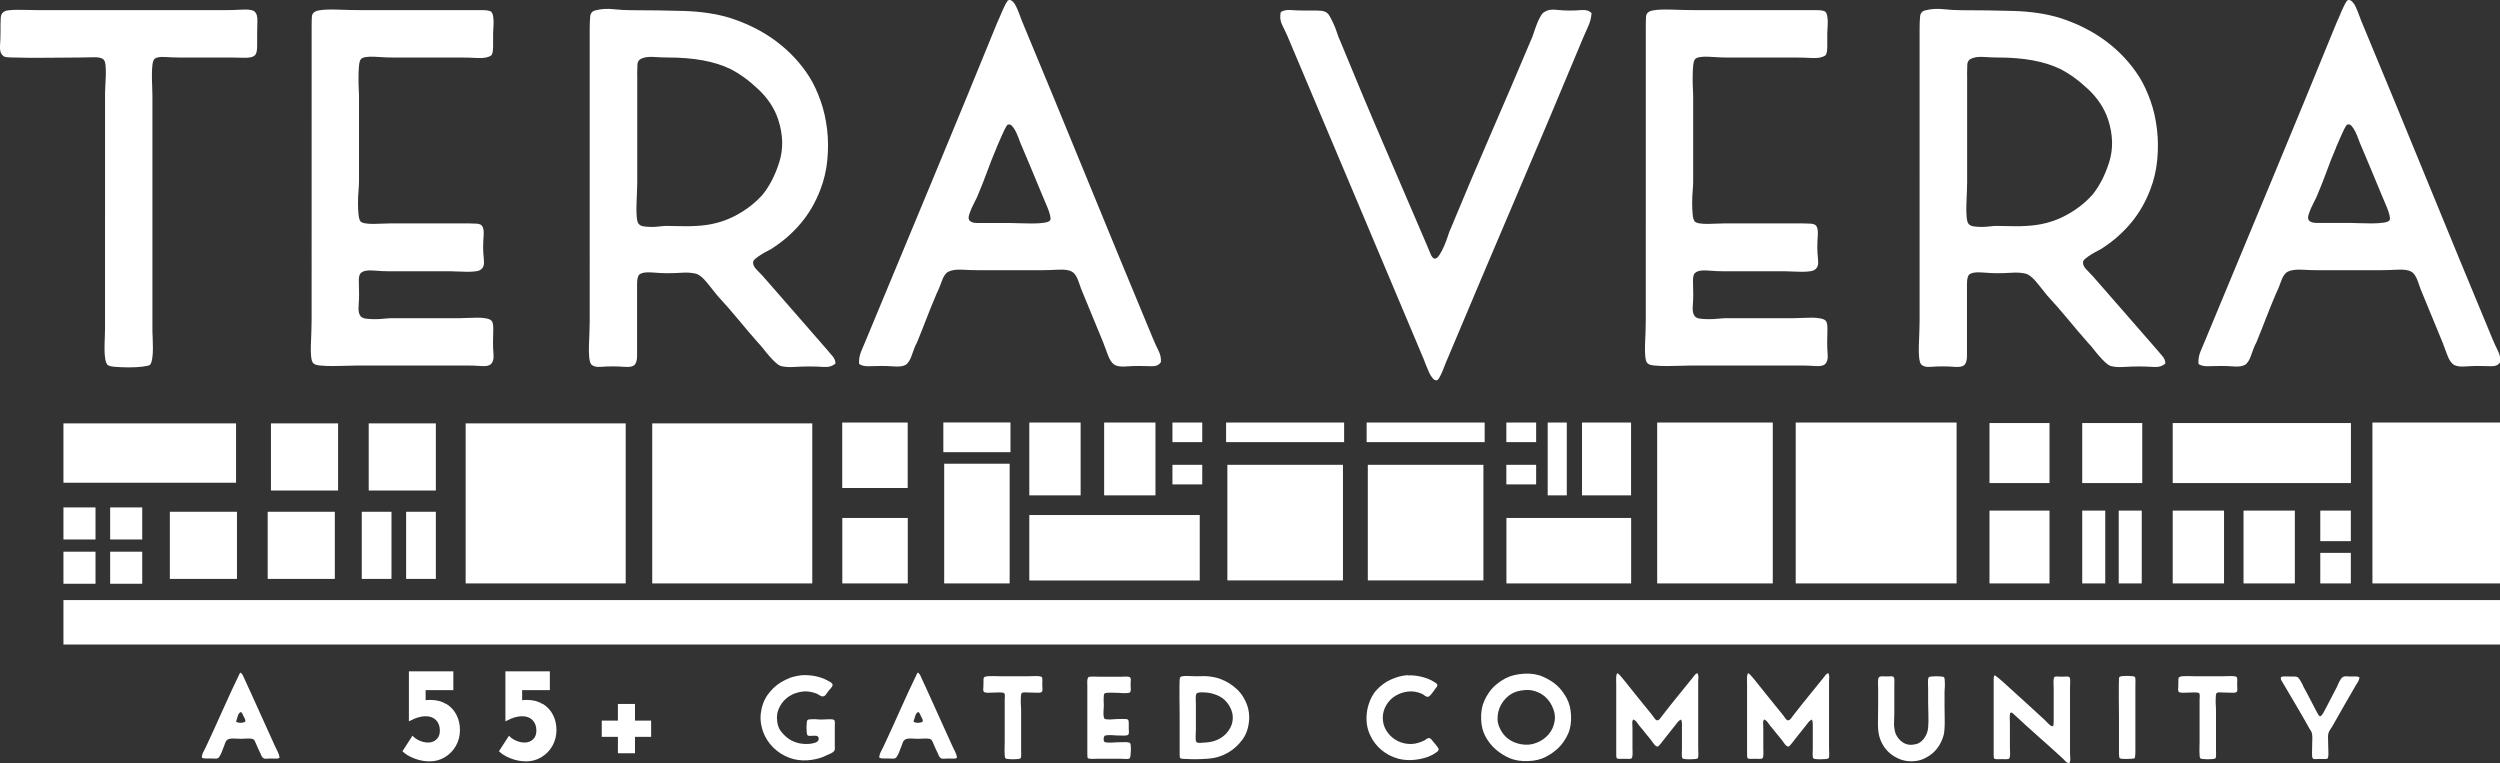
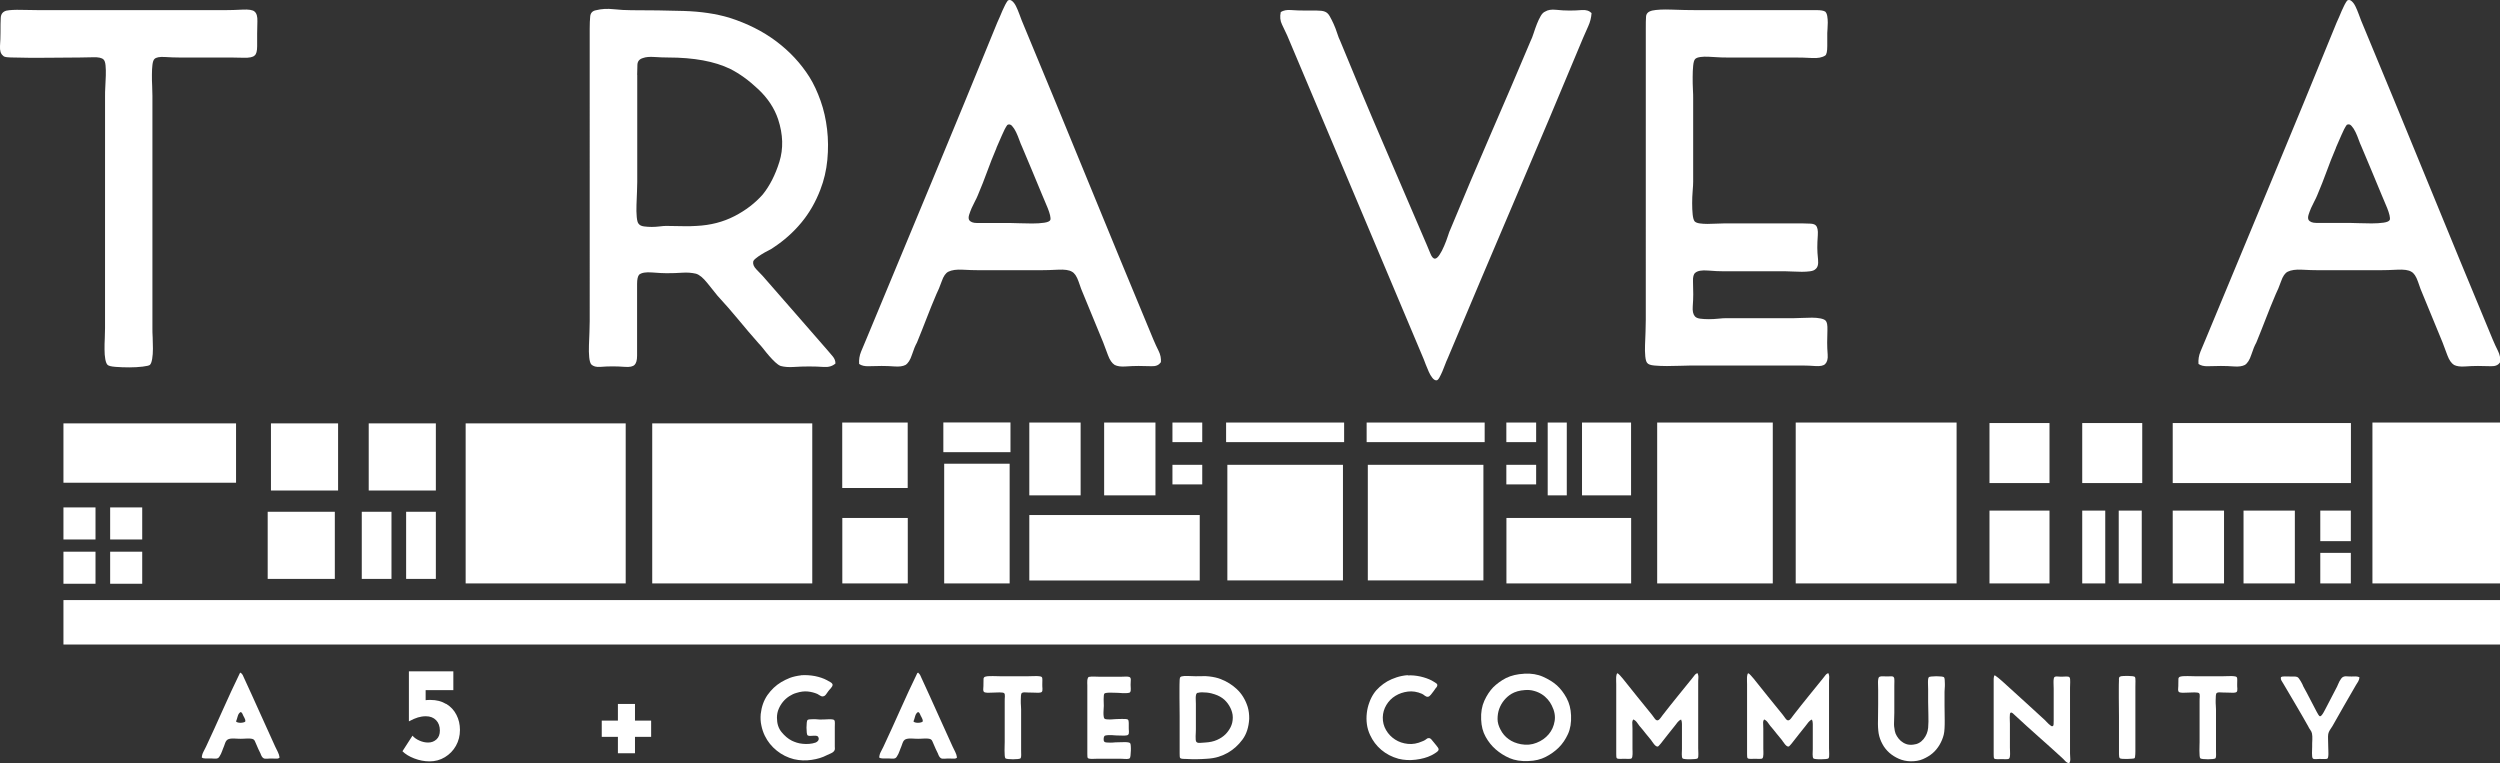
<svg xmlns="http://www.w3.org/2000/svg" id="logos" viewBox="0 0 298.67 91.17">
  <rect x="0" y="0" width="298.67" height="91.17" fill="#333333" stroke="none" />
  <defs>
    <style>
      .cls-1 {
        fill: #fff;
      }
    </style>
  </defs>
  <g>
    <path class="cls-1" d="M.78,1.27c.4-.08.99-.11,1.79-.09.79.02,1.47.03,2.02.03h22.38c.56,0,1.22-.02,1.99-.06.77-.04,1.26.04,1.46.24.24.2.35.59.33,1.16-.02.58-.03,1.06-.03,1.46v1.52c0,.58-.1.94-.3,1.1-.2.2-.63.29-1.31.27-.68-.02-1.21-.03-1.61-.03h-6.13c-.48,0-1.03-.02-1.67-.06-.64-.04-1.05.04-1.25.24-.12.12-.2.36-.24.71s-.06.75-.06,1.19,0,.88.03,1.34c.02.46.03.84.03,1.16v27.8c0,.28,0,.64.03,1.07.02.44.03.88.03,1.34s-.03.86-.09,1.22-.15.6-.27.71c-.08.08-.37.15-.86.21-.5.06-1.03.09-1.61.09s-1.12-.02-1.64-.06c-.52-.04-.83-.12-.95-.24s-.21-.35-.27-.68-.09-.72-.09-1.16,0-.88.03-1.34c.02-.46.03-.86.03-1.22V11.51c0-.32,0-.69.03-1.13.02-.44.04-.88.06-1.34.02-.46,0-.86-.03-1.22s-.12-.6-.24-.71c-.2-.2-.61-.29-1.22-.27-.62.02-1.16.03-1.64.03-1.39,0-2.7.01-3.93.03-1.23.02-2.54.01-3.93-.03-.2,0-.45,0-.74-.03-.3-.02-.49-.09-.57-.21C.09,6.43-.03,6.06,0,5.5c.04-.55.06-1.11.06-1.67,0-.67,0-1.24.03-1.7.02-.46.25-.74.68-.86Z" />
-     <path class="cls-1" d="M37.95,1.27c.56-.12,1.36-.16,2.41-.12,1.05.04,2.01.06,2.89.06h14.41c.48,0,.81.06,1.01.18.12.12.2.3.24.54.04.24.06.5.06.77s-.01.53-.03.74c-.02.22-.03.39-.03.51v1.55c0,.64-.08,1.01-.24,1.13-.36.24-.88.34-1.58.3-.69-.04-1.44-.06-2.23-.06h-7.98c-.32,0-.66,0-1.04-.03-.38-.02-.74-.04-1.1-.06s-.68-.01-.98.03-.51.12-.63.24-.2.39-.24.8c-.04.42-.06.87-.06,1.37s0,.98.03,1.46.03.83.03,1.07v9.94c0,.28-.02.66-.06,1.13-.04.48-.06.96-.06,1.46s.02.94.06,1.34c.04.4.12.68.24.83.12.12.32.2.6.24.28.04.59.06.92.06s.68-.01,1.04-.03.67-.03.95-.03h9.41c.36,0,.67.01.95.03.28.02.48.09.6.21.2.2.28.59.24,1.16-.04.58-.06,1.08-.06,1.52,0,.36.03.82.09,1.4s-.05.96-.33,1.16c-.12.12-.33.2-.63.24-.3.04-.62.06-.98.06s-.7-.01-1.04-.03c-.34-.02-.63-.03-.86-.03h-7.38c-.56,0-1.2-.03-1.93-.09-.74-.06-1.24.03-1.52.27-.2.16-.29.5-.27,1.01.02.52.03,1.03.03,1.55,0,.44-.02.92-.06,1.46-.04.53.04.92.24,1.16.12.16.34.26.65.3.32.04.66.06,1.04.06s.75-.02,1.13-.06c.38-.04.7-.06.98-.06h8.1c.28,0,.6-.01.98-.03.38-.02.75-.03,1.13-.03s.71.03,1.01.09c.3.06.51.15.62.27.16.16.23.53.21,1.13-.02.6-.03,1.09-.03,1.49,0,.44.02.91.06,1.43.04.52-.06.89-.3,1.13-.2.2-.59.28-1.16.24-.58-.04-1.04-.06-1.4-.06h-13.57c-.28,0-.68.01-1.19.03-.52.02-1.04.03-1.58.03s-1.03-.02-1.49-.06c-.46-.04-.74-.14-.86-.3-.12-.12-.2-.39-.24-.8-.04-.42-.05-.87-.03-1.37.02-.5.04-1.01.06-1.55.02-.54.03-1.02.03-1.46V3.36c0-.55,0-1.01.03-1.37.02-.36.25-.6.68-.71Z" />
    <path class="cls-1" d="M99.82,43.42c-.36.32-.82.46-1.4.42-.58-.04-1.16-.06-1.76-.06s-1.2.02-1.82.06c-.62.04-1.14,0-1.58-.12-.2-.08-.42-.23-.65-.45s-.48-.47-.71-.74c-.24-.28-.47-.55-.68-.83-.22-.28-.41-.5-.57-.66-.87-.99-1.69-1.94-2.44-2.86-.75-.91-1.59-1.87-2.5-2.86-.32-.4-.72-.9-1.22-1.52s-.94-.98-1.34-1.1c-.52-.12-1.06-.16-1.64-.12-.58.04-1.2.06-1.88.06-.4,0-.97-.03-1.73-.09-.75-.06-1.27.03-1.55.27-.16.2-.24.56-.24,1.1v8.57c0,.54-.1.9-.3,1.1-.2.2-.58.28-1.13.24-.56-.04-1.05-.06-1.49-.06-.48,0-.96.02-1.46.06-.5.04-.86-.06-1.1-.3-.12-.16-.2-.45-.24-.86-.04-.42-.05-.89-.03-1.43.02-.53.04-1.06.06-1.58.02-.51.03-.95.03-1.31V3.42c0-.56.02-1.04.06-1.46.04-.42.28-.67.71-.74.63-.16,1.33-.2,2.08-.12.75.08,1.47.12,2.14.12,2.14,0,4.23.03,6.25.09,2.02.06,3.83.33,5.42.8,2.14.68,4.02,1.62,5.63,2.83,1.61,1.21,2.93,2.63,3.96,4.26.52.83.96,1.79,1.34,2.86.38,1.07.63,2.2.77,3.39.14,1.19.15,2.41.03,3.66-.12,1.25-.4,2.43-.83,3.54-.56,1.47-1.31,2.78-2.26,3.93-.95,1.15-2.06,2.14-3.33,2.98-.16.12-.38.25-.66.39-.28.14-.55.29-.8.45-.26.16-.49.32-.68.48-.2.16-.3.3-.3.42-.04.28.09.58.39.89.3.32.55.58.74.77,1.31,1.51,2.6,2.99,3.87,4.43,1.27,1.45,2.56,2.93,3.87,4.44.2.24.41.49.63.74.22.26.33.54.33.86ZM76.13,8.95v12.8c0,.28-.01.66-.03,1.16s-.04,1.01-.06,1.55c-.02.54-.01,1.02.03,1.46.04.44.12.72.24.83.12.16.33.26.63.3.3.04.6.06.92.06s.63-.02.95-.06c.32-.04.58-.06.77-.06.75,0,1.41.01,1.96.03.55.02,1.11.01,1.67-.03,1.67-.08,3.18-.47,4.52-1.16,1.35-.69,2.48-1.56,3.39-2.59.83-1.03,1.5-2.33,1.99-3.9s.45-3.26-.15-5.09c-.44-1.31-1.22-2.5-2.35-3.57-1.13-1.07-2.25-1.88-3.36-2.44-1.87-.91-4.35-1.37-7.44-1.37-.48,0-1.01-.02-1.61-.06s-1.05,0-1.37.12c-.44.12-.66.39-.68.8s-.03.82-.03,1.22Z" />
    <path class="cls-1" d="M138.65,43.3c-.2.32-.56.47-1.07.45-.52-.02-1.03-.03-1.55-.03-.48,0-.99.02-1.55.06-.56.04-.99-.02-1.31-.18-.32-.2-.59-.59-.8-1.16-.22-.58-.41-1.08-.57-1.52-.44-1.07-.83-2.03-1.19-2.89s-.75-1.82-1.19-2.89c-.16-.36-.35-.85-.56-1.49-.22-.64-.49-1.03-.8-1.19-.32-.2-.87-.28-1.67-.24-.79.04-1.47.06-2.02.06h-7.44c-.56,0-1.2-.02-1.93-.06-.74-.04-1.3.04-1.7.24-.32.16-.59.54-.8,1.16-.22.62-.43,1.12-.63,1.52-.44,1.03-.82,1.98-1.16,2.86-.34.87-.72,1.85-1.16,2.92-.2.36-.4.84-.6,1.46s-.46,1.02-.77,1.22c-.32.16-.74.22-1.28.18-.54-.04-1.06-.06-1.58-.06s-1.02.01-1.52.03c-.5.02-.88-.07-1.16-.27-.04-.51.04-1.01.24-1.49.2-.48.4-.95.6-1.43,2.62-6.31,5.23-12.59,7.83-18.84,2.6-6.25,5.21-12.59,7.83-19.02.2-.44.41-.91.62-1.43.22-.51.43-.91.63-1.19.16-.12.33-.11.51.03s.34.35.48.63.27.59.39.92.22.61.3.8c2.66,6.39,5.28,12.74,7.86,19.05,2.58,6.31,5.2,12.66,7.86,19.05.2.48.41.93.63,1.37s.31.89.27,1.37ZM119.06,17.65c-.44,1.03-.81,1.98-1.13,2.86-.32.87-.69,1.83-1.13,2.86-.08.2-.19.43-.33.69s-.27.53-.39.8c-.12.28-.22.55-.3.8-.08.26-.08.47,0,.62.16.24.47.36.92.36h3.96c.24,0,.61.01,1.1.03.5.02,1.01.03,1.55.03s1.01-.03,1.43-.09c.42-.06.66-.17.74-.33.04-.12.03-.31-.03-.56s-.15-.53-.27-.83-.24-.59-.36-.86c-.12-.28-.22-.51-.3-.71-.44-1.07-.85-2.07-1.25-3.01-.4-.93-.79-1.88-1.19-2.83-.08-.16-.18-.41-.3-.74-.12-.34-.25-.66-.39-.95-.14-.3-.3-.54-.48-.74-.18-.2-.37-.24-.57-.12-.2.28-.42.7-.65,1.25-.24.56-.46,1.05-.65,1.49Z" />
  </g>
  <g>
    <path class="cls-1" d="M190.14,1.57c-.04.56-.17,1.07-.39,1.55-.22.48-.43.95-.63,1.43-2.66,6.39-5.35,12.77-8.07,19.14-2.72,6.37-5.43,12.77-8.13,19.2-.08.16-.17.38-.27.65-.1.28-.21.56-.33.83-.12.28-.24.52-.36.74s-.24.33-.36.33c-.16,0-.32-.1-.48-.3-.16-.2-.3-.44-.42-.71-.12-.28-.24-.56-.36-.86-.12-.3-.2-.51-.24-.63-2.7-6.43-5.41-12.86-8.13-19.29-2.72-6.43-5.45-12.9-8.19-19.41-.2-.44-.41-.87-.62-1.31-.22-.44-.27-.93-.15-1.49.32-.2.72-.28,1.22-.24.5.04,1.08.06,1.76.06h1.31c.44,0,.75.04.95.12.24.08.44.26.6.54.16.28.32.6.48.95.16.36.3.72.42,1.1s.24.68.36.92c1.71,4.17,3.41,8.24,5.12,12.2,1.71,3.97,3.45,8.04,5.24,12.2.12.28.26.62.42,1.01.16.4.34.6.54.6.16,0,.34-.15.54-.45.2-.3.39-.66.56-1.07.18-.42.33-.81.45-1.19s.22-.65.3-.8c1.59-3.85,3.19-7.62,4.79-11.31,1.61-3.69,3.2-7.42,4.79-11.19.12-.24.24-.54.36-.92s.25-.74.39-1.1c.14-.36.29-.67.45-.95.16-.28.34-.46.54-.54.32-.2.75-.27,1.31-.21.56.06,1.09.09,1.61.09.48,0,.96-.02,1.46-.06.5-.04.88.08,1.16.36Z" />
    <path class="cls-1" d="M197.34,1.27c.56-.12,1.36-.16,2.41-.12,1.05.04,2.01.06,2.89.06h14.41c.48,0,.81.06,1.01.18.12.12.2.3.24.54.04.24.06.5.06.77s-.01.53-.03.74c-.02.22-.03.39-.03.51v1.55c0,.64-.08,1.01-.24,1.13-.36.24-.88.34-1.58.3-.69-.04-1.44-.06-2.23-.06h-7.98c-.32,0-.66,0-1.04-.03-.38-.02-.74-.04-1.1-.06s-.68-.01-.98.03-.51.12-.63.24-.2.39-.24.8c-.04.42-.06.87-.06,1.37s0,.98.03,1.46.03.83.03,1.07v9.94c0,.28-.02.66-.06,1.13-.04.48-.06.96-.06,1.46s.02.94.06,1.34c.04.4.12.68.24.83.12.12.32.2.6.24.28.04.59.06.92.06s.68-.01,1.04-.03.67-.03.95-.03h9.41c.36,0,.67.01.95.03.28.02.48.09.6.21.2.2.28.59.24,1.16-.04.58-.06,1.08-.06,1.52,0,.36.03.82.09,1.4s-.05.96-.33,1.16c-.12.12-.33.2-.63.24-.3.04-.62.06-.98.06s-.7-.01-1.04-.03c-.34-.02-.63-.03-.86-.03h-7.38c-.56,0-1.2-.03-1.93-.09-.74-.06-1.24.03-1.52.27-.2.16-.29.5-.27,1.01.02.52.03,1.03.03,1.55,0,.44-.02.92-.06,1.46-.04.53.04.92.24,1.16.12.16.34.26.65.3.32.04.66.06,1.04.06s.75-.02,1.13-.06c.38-.04.7-.06.98-.06h8.1c.28,0,.6-.01.98-.03.38-.02.75-.03,1.13-.03s.71.03,1.01.09c.3.06.51.15.62.27.16.16.23.53.21,1.13-.02.6-.03,1.09-.03,1.49,0,.44.02.91.06,1.43.04.52-.06.89-.3,1.13-.2.2-.59.28-1.16.24-.58-.04-1.04-.06-1.4-.06h-13.57c-.28,0-.68.01-1.19.03-.52.02-1.04.03-1.58.03s-1.03-.02-1.49-.06c-.46-.04-.74-.14-.86-.3-.12-.12-.2-.39-.24-.8-.04-.42-.05-.87-.03-1.37.02-.5.04-1.01.06-1.55.02-.54.03-1.02.03-1.46V3.36c0-.55,0-1.01.03-1.37.02-.36.25-.6.68-.71Z" />
-     <path class="cls-1" d="M258.7,43.42c-.36.32-.82.46-1.4.42-.58-.04-1.16-.06-1.76-.06s-1.2.02-1.82.06c-.62.04-1.14,0-1.58-.12-.2-.08-.42-.23-.65-.45s-.48-.47-.71-.74c-.24-.28-.47-.55-.68-.83-.22-.28-.41-.5-.57-.66-.87-.99-1.69-1.94-2.44-2.86-.75-.91-1.59-1.87-2.5-2.86-.32-.4-.72-.9-1.22-1.52s-.94-.98-1.34-1.1c-.52-.12-1.06-.16-1.64-.12-.58.04-1.2.06-1.88.06-.4,0-.97-.03-1.73-.09-.75-.06-1.27.03-1.55.27-.16.2-.24.56-.24,1.1v8.57c0,.54-.1.9-.3,1.1-.2.2-.58.28-1.13.24-.56-.04-1.05-.06-1.49-.06-.48,0-.96.02-1.46.06-.5.04-.86-.06-1.1-.3-.12-.16-.2-.45-.24-.86-.04-.42-.05-.89-.03-1.43.02-.53.04-1.06.06-1.58.02-.51.03-.95.03-1.31V3.42c0-.56.02-1.04.06-1.46.04-.42.28-.67.71-.74.63-.16,1.33-.2,2.08-.12.75.08,1.47.12,2.14.12,2.14,0,4.23.03,6.25.09,2.02.06,3.83.33,5.42.8,2.14.68,4.02,1.62,5.63,2.83,1.61,1.21,2.93,2.63,3.96,4.26.52.83.96,1.79,1.34,2.86.38,1.07.63,2.2.77,3.39.14,1.19.15,2.41.03,3.66-.12,1.25-.4,2.43-.83,3.54-.56,1.47-1.31,2.78-2.26,3.93-.95,1.15-2.06,2.14-3.33,2.98-.16.12-.38.25-.66.39-.28.14-.55.29-.8.45-.26.16-.49.32-.68.48-.2.16-.3.3-.3.42-.04.28.09.58.39.89.3.32.55.58.74.77,1.31,1.51,2.6,2.99,3.87,4.43,1.27,1.45,2.56,2.93,3.87,4.44.2.24.41.49.63.74.22.26.33.54.33.86ZM235.01,8.95v12.8c0,.28-.01.66-.03,1.16s-.04,1.01-.06,1.55c-.02.54-.01,1.02.03,1.46.04.44.12.72.24.83.12.16.33.26.63.3.3.04.6.06.92.06s.63-.02.95-.06c.32-.04.58-.06.77-.06.75,0,1.41.01,1.96.03.55.02,1.11.01,1.67-.03,1.67-.08,3.18-.47,4.52-1.16,1.35-.69,2.48-1.56,3.39-2.59.83-1.03,1.5-2.33,1.99-3.9s.45-3.26-.15-5.09c-.44-1.31-1.22-2.5-2.35-3.57-1.13-1.07-2.25-1.88-3.36-2.44-1.87-.91-4.35-1.37-7.44-1.37-.48,0-1.01-.02-1.61-.06s-1.05,0-1.37.12c-.44.12-.66.39-.68.8s-.03.82-.03,1.22Z" />
    <path class="cls-1" d="M298.66,43.3c-.2.32-.56.47-1.07.45-.52-.02-1.03-.03-1.55-.03-.48,0-.99.02-1.55.06-.56.04-.99-.02-1.31-.18-.32-.2-.59-.59-.8-1.16-.22-.58-.41-1.08-.57-1.52-.44-1.07-.83-2.03-1.19-2.89s-.75-1.82-1.19-2.89c-.16-.36-.35-.85-.56-1.49-.22-.64-.49-1.03-.8-1.19-.32-.2-.87-.28-1.67-.24-.79.04-1.47.06-2.02.06h-7.44c-.56,0-1.2-.02-1.93-.06-.74-.04-1.3.04-1.7.24-.32.16-.59.54-.8,1.16-.22.62-.43,1.12-.63,1.52-.44,1.03-.82,1.98-1.16,2.86-.34.87-.72,1.85-1.16,2.92-.2.36-.4.84-.6,1.46s-.46,1.02-.77,1.22c-.32.16-.74.22-1.28.18-.54-.04-1.06-.06-1.58-.06s-1.02.01-1.52.03c-.5.02-.88-.07-1.16-.27-.04-.51.04-1.01.24-1.49.2-.48.4-.95.6-1.43,2.62-6.31,5.23-12.59,7.83-18.84,2.6-6.25,5.21-12.59,7.83-19.02.2-.44.41-.91.62-1.43.22-.51.43-.91.63-1.19.16-.12.33-.11.51.03s.34.35.48.63.27.59.39.92.22.61.3.8c2.66,6.39,5.28,12.74,7.86,19.05s5.2,12.66,7.86,19.05c.2.48.41.93.63,1.37s.31.89.27,1.37ZM279.08,17.64c-.44,1.03-.81,1.98-1.13,2.86-.32.87-.69,1.83-1.13,2.86-.08.2-.19.43-.33.69s-.27.53-.39.8c-.12.28-.22.55-.3.8-.08.26-.08.47,0,.62.16.24.47.36.92.36h3.96c.24,0,.61.01,1.1.03.5.02,1.01.03,1.55.03s1.01-.03,1.43-.09c.42-.06.66-.17.74-.33.04-.12.03-.31-.03-.56s-.15-.53-.27-.83-.24-.59-.36-.86c-.12-.28-.22-.51-.3-.71-.44-1.07-.85-2.07-1.25-3.01-.4-.93-.79-1.88-1.19-2.83-.08-.16-.18-.41-.3-.74-.12-.34-.25-.66-.39-.95-.14-.3-.3-.54-.48-.74-.18-.2-.37-.24-.57-.12-.2.28-.42.7-.65,1.25-.24.56-.46,1.05-.65,1.49Z" />
  </g>
  <path class="cls-1" d="M28.79,80.4c.08.07.15.15.21.25.05.1.1.2.14.31.63,1.37,1.26,2.74,1.87,4.11s1.24,2.74,1.87,4.13c.1.2.2.41.31.63s.18.44.21.67c-.08.1-.21.14-.38.13s-.35-.01-.55-.01c-.18,0-.36,0-.56.02-.19.01-.34,0-.43-.06-.08-.04-.15-.12-.22-.24-.06-.12-.11-.22-.13-.3-.11-.22-.2-.41-.28-.58-.08-.16-.16-.36-.26-.6-.05-.11-.1-.22-.14-.32-.04-.1-.1-.17-.19-.22-.08-.04-.19-.07-.32-.08-.13-.01-.27-.02-.42-.01-.15,0-.3.01-.43.02-.14,0-.25.01-.33.01-.1,0-.21,0-.35-.01-.14,0-.28-.01-.42-.02s-.28,0-.41.01c-.13.02-.24.04-.32.08-.16.07-.29.23-.37.47-.08.25-.17.47-.25.66-.03.07-.06.16-.1.27-.04.11-.09.22-.14.34-.06.12-.11.22-.18.32-.06.1-.12.16-.18.19-.12.06-.28.08-.46.06s-.37-.02-.55-.02h-.5c-.17,0-.31-.03-.42-.1.01-.23.07-.46.18-.67s.21-.42.32-.63c.69-1.47,1.36-2.95,2.02-4.43.66-1.48,1.34-2.95,2.04-4.39.03.01.05,0,.07-.02.02-.03.04-.02.05.02ZM29.1,85.59s-.03-.09-.06-.15c-.03-.06-.06-.12-.09-.19-.03-.06-.07-.11-.11-.14-.04-.03-.08-.04-.12-.03-.15.1-.26.26-.32.49-.06.23-.13.44-.2.62.04.05.11.1.21.12.1.03.2.04.32.04s.23-.01.34-.04c.11-.03.19-.06.23-.1.03-.12.01-.23-.04-.32-.05-.09-.1-.19-.14-.3Z" />
  <path class="cls-1" d="M95.7,80.67c.56-.04,1.12,0,1.66.1.54.11,1.02.27,1.43.49.11.06.25.13.41.23.17.1.25.2.27.31,0,.07-.02.14-.06.21s-.09.14-.15.21c-.06.07-.12.13-.18.2-.06.06-.1.11-.12.15-.08.11-.17.24-.27.38-.1.14-.21.22-.35.24-.11.03-.23,0-.35-.08-.12-.08-.24-.15-.35-.21-.36-.15-.74-.25-1.15-.29-.41-.04-.86.02-1.34.17-.29.08-.57.21-.85.39-.28.18-.53.4-.74.65-.21.25-.39.54-.53.87-.14.32-.21.68-.21,1.06,0,.69.18,1.26.55,1.71s.77.8,1.23,1.03c.17.08.36.16.58.23s.46.12.71.14c.25.03.52.03.78.01.27-.02.52-.07.75-.15.04-.01.09-.04.14-.07.05-.04.11-.08.16-.14.05-.06.08-.13.09-.21s0-.16-.06-.26c-.05-.08-.14-.13-.25-.14s-.23-.01-.36,0-.26.02-.38.02-.22-.03-.29-.08c-.04-.04-.07-.15-.09-.33-.02-.18-.03-.37-.03-.58s.01-.4.03-.58c.02-.18.05-.29.09-.33.04-.04.13-.07.26-.08.13-.01.28-.02.44-.02s.33,0,.49.02.3.02.41.02c.12,0,.27,0,.43-.01.16,0,.33-.01.48-.02s.3,0,.42.01.21.04.25.08c.07.07.1.19.09.37,0,.18-.01.34-.01.47v2.31c0,.08,0,.16.01.23,0,.07,0,.14-.03.21-.06.15-.2.28-.42.38-.23.1-.4.18-.53.24-.49.26-1.1.45-1.8.55-.71.11-1.41.08-2.11-.08-.76-.19-1.44-.53-2.05-1.02s-1.09-1.08-1.43-1.78c-.18-.37-.32-.78-.41-1.22-.1-.44-.12-.9-.08-1.38.1-.88.37-1.63.81-2.27.45-.63.99-1.15,1.64-1.54.32-.19.67-.36,1.05-.51.38-.14.82-.24,1.32-.3Z" />
  <path class="cls-1" d="M109.72,80.4c.08.07.15.15.21.25.05.1.1.2.14.31.63,1.37,1.26,2.74,1.87,4.11s1.24,2.74,1.87,4.13c.1.2.2.41.31.63s.18.44.21.67c-.08.1-.21.14-.38.13s-.35-.01-.55-.01c-.18,0-.36,0-.56.02-.19.01-.34,0-.43-.06-.08-.04-.15-.12-.22-.24-.06-.12-.11-.22-.13-.3-.11-.22-.2-.41-.28-.58-.08-.16-.16-.36-.26-.6-.05-.11-.1-.22-.14-.32-.04-.1-.1-.17-.19-.22-.08-.04-.19-.07-.32-.08-.13-.01-.27-.02-.42-.01-.15,0-.3.01-.43.02-.14,0-.25.01-.33.01-.1,0-.21,0-.35-.01-.14,0-.28-.01-.42-.02s-.28,0-.41.01c-.13.02-.24.04-.32.08-.16.07-.29.23-.37.47-.08.25-.17.47-.25.66-.03.07-.06.16-.1.27-.04.11-.09.22-.14.34-.06.12-.11.22-.18.32-.06.1-.12.16-.18.19-.12.06-.28.08-.46.06s-.37-.02-.55-.02h-.5c-.17,0-.31-.03-.42-.1.01-.23.07-.46.18-.67s.21-.42.32-.63c.69-1.47,1.36-2.95,2.02-4.43.66-1.48,1.34-2.95,2.04-4.39.03.01.05,0,.07-.02.02-.03.04-.02.05.02ZM110.03,85.59s-.03-.09-.06-.15c-.03-.06-.06-.12-.09-.19-.03-.06-.07-.11-.11-.14-.04-.03-.08-.04-.12-.03-.15.1-.26.26-.32.49-.06.23-.13.44-.2.62.04.05.11.1.21.12.1.03.2.04.32.04s.23-.01.34-.04c.11-.03.19-.06.23-.1.03-.12.01-.23-.04-.32-.05-.09-.1-.19-.14-.3Z" />
  <path class="cls-1" d="M117.76,80.83c.1-.03.22-.05.37-.05.15,0,.31-.01.46-.01s.32,0,.47.01.3.01.42.01h3.36c.1,0,.23,0,.39-.01.16,0,.33-.01.49-.01s.31,0,.44.02c.13.01.22.04.28.08.07.06.1.18.09.36,0,.19-.01.36-.01.53s0,.34.02.51c.01.18-.01.31-.08.39-.04.04-.11.07-.2.08-.09.02-.19.02-.31.02s-.23,0-.35-.01-.22-.01-.32-.01c-.23,0-.47,0-.72-.02s-.41.01-.49.08c-.05.04-.09.15-.1.33-.01.18-.02.37-.02.58s0,.41.02.61c.01.2.02.34.02.42v4.92c0,.16,0,.34.01.54,0,.19-.02.32-.07.39-.04.04-.15.07-.33.09-.18.02-.37.03-.58.03s-.4-.01-.58-.03c-.18-.02-.29-.05-.33-.09-.04-.06-.07-.17-.08-.34-.01-.17-.02-.36-.02-.57s0-.4.01-.6.01-.34.01-.43v-4.88c0-.16,0-.35.02-.55.01-.2-.01-.33-.08-.4-.04-.04-.11-.07-.22-.08-.1-.01-.22-.02-.34-.02s-.24,0-.36.01-.21.01-.28.01c-.08,0-.19,0-.31.01-.12,0-.24.01-.36.01s-.23,0-.33-.02c-.1-.01-.18-.04-.22-.08-.07-.07-.1-.21-.08-.42s.02-.4.02-.57c0-.23,0-.42.01-.56,0-.15.09-.24.24-.28Z" />
  <path class="cls-1" d="M130.14,80.87c.11-.04.29-.05.55-.04.25.01.5.02.73.02h2.45c.08,0,.18,0,.3-.01s.23-.01.34-.01.21,0,.3.02c.09.01.15.04.2.08.07.08.1.21.08.37-.01.17-.02.34-.02.51,0,.12,0,.28.02.47.01.19-.01.33-.08.41-.04.06-.13.09-.26.1-.13.02-.27.02-.42.02s-.31,0-.46-.02c-.16-.01-.28-.02-.38-.02-.08,0-.2,0-.35-.01s-.31-.01-.46-.01-.31,0-.44.02c-.14.01-.23.04-.29.08-.04.04-.07.12-.08.25-.01.12-.02.26-.02.42s0,.31.01.46.01.27.01.35,0,.2-.02.35c-.01.15-.02.3-.02.45s0,.29.02.42c.01.13.04.22.08.28s.12.09.25.1c.12.02.26.02.4.02s.28,0,.42-.02c.14-.01.25-.02.33-.02.04,0,.13,0,.28-.01s.29-.01.44-.01.3,0,.43.01.23.03.27.07c.07.07.1.2.1.39v.49c0,.17,0,.34.02.53.01.18-.01.31-.08.38-.04.06-.12.09-.24.1-.12.02-.24.02-.38.02s-.28,0-.42-.01-.27-.01-.38-.01c-.08,0-.19,0-.33-.02s-.28-.02-.42-.02-.28,0-.4.02c-.12.01-.21.04-.27.08-.06.07-.09.18-.1.34-.01.16.01.27.08.34.04.06.13.09.26.1s.27.02.43.02.31,0,.46-.02.28-.02.39-.02c.1,0,.22,0,.37-.01.15,0,.31-.01.46-.01s.31,0,.44.02.23.05.27.1c.04.04.07.15.08.33.01.18.02.37.01.58s-.02.4-.04.57c-.02.17-.05.28-.09.32-.04.04-.11.07-.21.08-.1.01-.21.02-.33.01-.12,0-.25-.02-.37-.02-.12,0-.23-.01-.31-.01h-2.57c-.08,0-.19,0-.31.01-.12,0-.25.01-.37.01s-.23,0-.33-.02c-.1-.01-.17-.04-.21-.08-.03-.03-.04-.09-.05-.18,0-.1-.01-.21-.01-.33v-8.16c0-.08,0-.18-.01-.3,0-.12,0-.23.01-.33.01-.1.04-.19.07-.27.03-.08.09-.13.17-.15Z" />
  <path class="cls-1" d="M141.16,80.81c.19-.05.45-.07.78-.05.33.02.63.03.91.03s.55,0,.82-.01.54,0,.78.03c.52.06.99.16,1.39.32s.75.33,1.04.52c.29.18.58.4.87.67.29.27.55.58.77.94s.4.75.54,1.19c.13.44.19.92.18,1.44-.06.99-.32,1.81-.8,2.46-.48.65-1.06,1.18-1.75,1.58-.33.19-.7.35-1.11.48-.41.13-.89.21-1.44.24-.36.03-.75.04-1.16.05-.42,0-.85,0-1.29-.03-.08,0-.21,0-.37-.01s-.27-.04-.33-.11c-.03-.03-.04-.09-.05-.19,0-.1-.01-.2-.01-.32v-4.42c0-.43,0-.82-.01-1.18,0-.36-.01-.71-.01-1.05v-1.03c0-.34,0-.72.02-1.13.01-.14.03-.23.05-.29.02-.05.09-.1.2-.14ZM143.08,82.77c-.08.01-.14.08-.18.19-.03.12-.05.25-.05.39s0,.28.01.42c0,.14.01.25.01.33v3.05c0,.08,0,.2-.01.35,0,.15-.01.3-.02.45,0,.15,0,.29.01.42s.04.22.08.26c.08.1.23.14.45.12.22-.02.41-.03.58-.04.55-.03,1.03-.13,1.43-.31.41-.18.75-.41,1.02-.68.23-.23.44-.52.61-.85.17-.34.26-.72.26-1.16,0-.22-.03-.43-.09-.63-.06-.2-.12-.36-.18-.48-.19-.4-.44-.73-.74-1.01-.3-.27-.69-.49-1.15-.64-.11-.04-.25-.08-.41-.12-.16-.04-.34-.07-.53-.09-.19-.02-.37-.03-.57-.03s-.36.02-.49.06h-.04Z" />
  <path class="cls-1" d="M168.19,80.69c.48-.03.98.02,1.5.13.52.12.97.28,1.36.48.11.07.24.15.4.24.16.09.24.17.26.26.01.1,0,.18-.06.26-.05.08-.1.13-.14.17-.04.07-.09.13-.13.19-.05.06-.09.12-.13.18-.08.11-.18.24-.3.39-.12.15-.23.23-.34.25-.14.02-.26-.03-.38-.12-.12-.1-.23-.17-.34-.23-.58-.25-1.14-.34-1.69-.27-.55.07-1.05.24-1.49.51-.45.27-.81.64-1.08,1.09-.27.45-.42.95-.43,1.48-.01.55.12,1.06.39,1.52.27.47.63.84,1.08,1.13.45.29.95.46,1.52.52.57.06,1.14-.04,1.72-.3.15-.05.29-.12.41-.21.04-.03.09-.06.15-.11.06-.05.14-.07.24-.07.12,0,.25.08.37.25.12.16.22.28.29.35.04.06.09.11.13.16.05.06.1.12.15.19.03.04.07.1.13.17.06.08.09.16.09.24,0,.07-.04.14-.11.21-.08.07-.16.14-.26.2-.1.07-.19.13-.29.18-.1.05-.16.09-.21.11-.52.26-1.14.43-1.87.52-.72.09-1.4.05-2.05-.11-.8-.22-1.48-.58-2.06-1.07-.58-.49-1.02-1.08-1.34-1.77-.19-.41-.32-.84-.38-1.29-.06-.45-.06-.89-.01-1.33s.15-.86.3-1.26c.14-.4.32-.75.52-1.05.19-.29.43-.56.71-.81.28-.25.59-.48.92-.67.34-.19.71-.35,1.11-.48.4-.13.84-.22,1.32-.26Z" />
  <path class="cls-1" d="M182.11,80.48c.84-.04,1.58.08,2.23.37s1.21.63,1.66,1.03c.44.4.82.9,1.15,1.5.33.61.51,1.3.54,2.08.04.87-.08,1.61-.37,2.24s-.65,1.16-1.09,1.6c-.44.44-.96.81-1.56,1.12-.6.31-1.29.48-2.09.5-.87.04-1.61-.08-2.24-.35-.62-.27-1.18-.63-1.66-1.05-.47-.41-.87-.91-1.19-1.49-.33-.58-.51-1.27-.54-2.07-.04-.85.09-1.6.38-2.24s.65-1.18,1.06-1.61c.43-.42.94-.8,1.54-1.11.62-.3,1.34-.47,2.16-.51ZM180.55,82.91c-.32.19-.6.44-.85.74s-.45.65-.59,1.03c-.14.39-.2.79-.2,1.22,0,.43.13.85.36,1.28.23.45.55.83.96,1.12.4.3.9.5,1.47.61.66.12,1.28.07,1.87-.17.59-.23,1.07-.57,1.45-1.02s.61-.97.71-1.58c.1-.6-.02-1.23-.35-1.87-.12-.25-.28-.49-.48-.72-.2-.23-.44-.44-.71-.61-.27-.17-.58-.31-.92-.4-.34-.1-.7-.13-1.08-.1-.65.04-1.2.2-1.65.47Z" />
  <path class="cls-1" d="M193.2,80.42c.1.03.21.12.34.27.13.15.24.28.34.39.58.73,1.15,1.45,1.72,2.15s1.16,1.43,1.76,2.17c.08.11.18.25.3.41.12.17.23.25.34.25s.23-.09.36-.26c.13-.17.23-.31.3-.4.58-.74,1.15-1.47,1.73-2.18s1.16-1.44,1.75-2.16c.1-.11.19-.23.29-.37s.22-.23.37-.27c.08.18.12.37.1.58s-.02.41-.02.62v7.75c0,.1,0,.21.01.33,0,.12.01.24.01.36s0,.22-.01.32-.03.16-.07.21c-.03.04-.13.07-.31.09s-.37.03-.58.03-.4,0-.58-.02-.29-.04-.33-.08c-.04-.04-.07-.11-.08-.2-.01-.09-.02-.19-.02-.3s0-.22.01-.33c0-.11.01-.21.01-.29v-3.01c0-.19-.03-.36-.1-.52-.17.07-.31.18-.42.32s-.23.29-.34.44c-.29.36-.57.7-.83,1.04-.27.34-.55.69-.83,1.06-.07.07-.14.15-.21.24-.07.09-.13.13-.19.13-.07,0-.14-.03-.22-.09s-.15-.14-.22-.23-.13-.18-.2-.27c-.06-.09-.11-.15-.13-.19-.25-.29-.48-.57-.69-.84s-.44-.56-.69-.84c-.11-.15-.22-.3-.32-.44s-.24-.26-.42-.34c-.1.12-.14.29-.12.49.01.21.02.41.02.62v2.41c0,.08,0,.18.01.3,0,.12,0,.23,0,.34,0,.11-.02.21-.03.29-.01.08-.04.14-.08.19-.07.06-.2.08-.39.07-.19,0-.36-.01-.51-.01-.14,0-.3,0-.49.01s-.32-.02-.39-.09c-.03-.03-.04-.09-.05-.19,0-.1-.01-.2-.01-.32v-8.31c0-.12,0-.25-.01-.39s0-.27,0-.39c0-.12.02-.23.04-.33.02-.1.05-.17.09-.21Z" />
  <path class="cls-1" d="M208.83,80.42c.1.03.21.12.34.27.13.15.24.28.34.39.58.73,1.15,1.45,1.72,2.15s1.16,1.43,1.76,2.17c.08.11.18.25.3.41.12.17.23.25.34.25s.23-.09.36-.26c.13-.17.23-.31.3-.4.58-.74,1.15-1.47,1.73-2.18s1.16-1.44,1.75-2.16c.1-.11.19-.23.29-.37s.22-.23.37-.27c.08.18.12.37.1.58s-.02.41-.02.62v7.75c0,.1,0,.21.01.33,0,.12.01.24.01.36s0,.22-.01.32-.03.16-.07.21c-.03.04-.13.07-.31.09s-.37.03-.58.03-.4,0-.58-.02-.29-.04-.33-.08c-.04-.04-.07-.11-.08-.2-.01-.09-.02-.19-.02-.3s0-.22.01-.33c0-.11.01-.21.01-.29v-3.01c0-.19-.03-.36-.1-.52-.17.07-.31.18-.42.32s-.23.29-.34.44c-.29.36-.57.7-.83,1.04-.27.34-.55.69-.83,1.06-.07.07-.14.15-.21.24-.07.09-.13.13-.19.13-.07,0-.14-.03-.22-.09s-.15-.14-.22-.23-.13-.18-.2-.27c-.06-.09-.11-.15-.13-.19-.25-.29-.48-.57-.69-.84s-.44-.56-.69-.84c-.11-.15-.22-.3-.32-.44s-.24-.26-.42-.34c-.1.12-.14.29-.12.49.01.21.02.41.02.62v2.41c0,.08,0,.18.01.3,0,.12,0,.23,0,.34,0,.11-.02.21-.03.29-.01.08-.04.14-.08.19-.07.06-.2.08-.39.07-.19,0-.36-.01-.51-.01-.14,0-.3,0-.49.01s-.32-.02-.39-.09c-.03-.03-.04-.09-.05-.19,0-.1-.01-.2-.01-.32v-8.31c0-.12,0-.25-.01-.39s0-.27,0-.39c0-.12.02-.23.04-.33.02-.1.05-.17.09-.21Z" />
  <path class="cls-1" d="M224.61,80.83c.07-.03.19-.04.36-.03s.34.01.5.01c.11,0,.25,0,.43-.01s.29.03.33.09c.07.08.1.23.09.45s-.01.42-.01.6v3.23c0,.4-.01.77-.03,1.1s.01.69.09,1.06c.04.21.12.41.25.62.12.21.28.39.46.56.19.16.4.29.65.38.25.09.53.11.84.07.49-.04.9-.26,1.23-.66.32-.4.5-.84.55-1.34.04-.48.05-.99.03-1.54-.02-.55-.03-1.08-.03-1.59v-1.5c0-.08,0-.2-.01-.34,0-.14-.01-.29-.01-.44s0-.29.02-.41c.01-.12.05-.21.1-.25.03-.03.13-.05.31-.07.18-.02.37-.03.58-.03s.4.01.58.03c.18.02.29.05.33.09.04.06.07.16.08.31s.02.32.02.5,0,.36-.02.54c-.01.17-.02.3-.02.38v1.71c0,.23,0,.5.01.8,0,.3.01.62.01.94s0,.63-.02.93c-.01.3-.05.55-.1.77-.11.43-.28.83-.51,1.22-.23.38-.5.71-.83.99s-.71.5-1.14.69c-.43.19-.93.27-1.49.26-.49-.01-.96-.11-1.39-.3-.43-.19-.81-.43-1.14-.72-.33-.3-.61-.64-.82-1.04-.22-.4-.37-.82-.45-1.26-.07-.45-.1-.98-.08-1.59.01-.6.02-1.24.02-1.89v-1.73c0-.11,0-.25-.01-.43,0-.18-.01-.35-.01-.51s.02-.31.05-.43c.03-.12.09-.19.18-.21h.04Z" />
  <path class="cls-1" d="M238.31,80.67c.27.18.57.42.9.72.32.3.61.57.88.8.71.66,1.41,1.29,2.09,1.9.68.61,1.39,1.26,2.13,1.95.04.04.1.11.19.2.08.09.17.18.26.26s.18.15.26.21c.08.06.15.07.21.04.07-.03.11-.12.11-.28,0-.16.01-.28.01-.38v-3.79c0-.1,0-.22-.01-.36s-.01-.28-.01-.42,0-.26.02-.38c.01-.12.04-.2.08-.24.07-.07.2-.1.4-.08.2.02.37.02.53.02.12,0,.28,0,.48-.02.2-.01.33.02.4.1.04.04.06.11.07.22,0,.1.01.22.01.34s0,.25-.01.37c0,.12-.01.23-.01.31v7.85c0,.21.01.41.03.62.02.21-.02.39-.13.56-.19-.04-.36-.14-.49-.29-.14-.15-.27-.29-.41-.41-.92-.84-1.84-1.67-2.77-2.49-.93-.82-1.87-1.68-2.81-2.55-.07-.07-.15-.14-.25-.23s-.18-.11-.25-.08c-.05.01-.09.08-.1.18-.01.11-.02.24-.02.38s0,.29.01.42c0,.14.01.24.01.31v2.84c0,.08,0,.19.01.33,0,.14.01.27.01.4s0,.25-.02.37-.04.2-.08.24c-.07.07-.2.1-.39.09-.19,0-.36-.01-.51-.01-.14,0-.31,0-.5.01-.2,0-.33-.02-.4-.09-.03-.04-.04-.11-.05-.2,0-.09-.01-.19-.01-.31v-8.87c0-.11,0-.21.02-.31s.03-.17.06-.21c.01-.01.03-.02.04-.02s.03,0,.04-.02Z" />
  <path class="cls-1" d="M253.14,81.22c0-.11.01-.2.03-.27s.09-.12.22-.16c.04-.01.14-.02.3-.03.16,0,.33-.01.52-.01s.36.01.53.03c.16.02.27.05.31.09.05.07.08.23.07.49,0,.26-.01.49-.01.68v7.72c0,.12,0,.24-.01.35,0,.11-.02.21-.03.3-.01.09-.03.15-.06.17-.03.03-.13.05-.3.06-.17.01-.36.02-.56.03-.2,0-.39,0-.57-.01s-.29-.04-.33-.08c-.07-.07-.1-.23-.1-.48v-4.46c0-.43,0-.82-.01-1.19,0-.36-.01-.72-.01-1.06v-1.04c0-.35,0-.73.02-1.14Z" />
  <path class="cls-1" d="M260.51,80.83c.1-.03.22-.05.37-.05.15,0,.31-.01.46-.01s.32,0,.47.01.3.01.42.01h3.36c.1,0,.23,0,.39-.01.16,0,.33-.01.49-.01s.31,0,.44.02c.13.01.22.04.28.08.07.06.1.18.09.36,0,.19-.01.36-.01.53s0,.34.02.51c.01.18-.01.31-.08.39-.04.04-.11.07-.2.08-.09.02-.19.02-.31.02s-.23,0-.35-.01-.22-.01-.32-.01c-.23,0-.47,0-.72-.02s-.41.01-.49.08c-.05.04-.09.15-.1.33-.01.18-.02.37-.02.58s0,.41.02.61c.01.2.02.34.02.42v4.92c0,.16,0,.34.01.54,0,.19-.02.32-.07.39-.04.04-.15.07-.33.09-.18.02-.37.03-.58.03s-.4-.01-.58-.03c-.18-.02-.29-.05-.33-.09-.04-.06-.07-.17-.08-.34-.01-.17-.02-.36-.02-.57s0-.4.01-.6.01-.34.01-.43v-4.88c0-.16,0-.35.02-.55.01-.2-.01-.33-.08-.4-.04-.04-.11-.07-.22-.08-.1-.01-.22-.02-.34-.02s-.24,0-.36.01-.21.01-.28.01c-.08,0-.19,0-.31.01-.12,0-.24.01-.36.01s-.23,0-.33-.02c-.1-.01-.18-.04-.22-.08-.07-.07-.1-.21-.08-.42s.02-.4.02-.57c0-.23,0-.42.01-.56,0-.15.09-.24.24-.28Z" />
  <path class="cls-1" d="M281.88,80.95c-.03.19-.08.35-.16.48-.08.13-.17.26-.25.4-.47.81-.94,1.62-1.41,2.44-.47.82-.94,1.64-1.41,2.48-.1.15-.2.31-.3.46-.1.16-.17.32-.2.48-.03.18-.03.4-.02.67.01.27.02.55.02.85,0,.08,0,.2.01.34s.01.29.01.43,0,.27-.02.39c-.01.12-.04.2-.08.24-.06.05-.18.08-.37.07-.19,0-.36-.01-.51-.01-.14,0-.3,0-.49.02-.19.01-.32-.01-.39-.08-.04-.04-.07-.12-.08-.24-.01-.12-.02-.24-.02-.38s0-.28.01-.42c0-.14.01-.26.01-.34,0-.32,0-.61.02-.89.01-.27,0-.51-.04-.7-.03-.15-.09-.3-.2-.44s-.19-.29-.26-.44c-.47-.84-.95-1.67-1.44-2.5s-.98-1.66-1.46-2.48c-.08-.15-.17-.3-.26-.43s-.12-.29-.09-.45c.11-.07.26-.1.46-.09.2,0,.41.01.63.01h.48c.16,0,.28.02.38.06.07.03.14.09.21.19s.14.2.21.32c.07.12.13.23.19.35.05.12.1.21.12.28.29.52.56,1.02.8,1.5.25.48.51.99.8,1.53.06.1.12.21.19.33.07.12.14.19.21.19.06,0,.12-.05.2-.14s.15-.21.22-.33c.07-.12.13-.25.2-.37.06-.12.11-.21.13-.25.23-.44.45-.85.64-1.23.19-.38.4-.78.64-1.23.04-.08.09-.18.13-.3.05-.12.1-.23.16-.34.06-.11.13-.21.2-.31.07-.1.14-.16.21-.19.12-.07.28-.1.48-.08.2.02.39.02.57.02.15,0,.32,0,.49-.01.18,0,.33.04.45.13Z" />
  <g>
    <path class="cls-1" d="M53.31,84.09c.54.33.94.76,1.22,1.31.28.54.42,1.15.42,1.8,0,.7-.16,1.33-.48,1.9-.32.57-.76,1.02-1.32,1.36s-1.17.5-1.83.5c-.62,0-1.23-.12-1.83-.35s-1.07-.52-1.41-.86l1.2-1.86c.19.23.47.43.83.59.36.16.7.23,1.04.23.4,0,.73-.13,1-.38.27-.25.4-.6.4-1.05,0-.51-.15-.93-.45-1.24s-.71-.47-1.22-.47c-.33,0-.65.05-.95.14s-.65.24-1.06.46h-.02v-5.97h5.31v2.25h-3.31v1.2c.13-.02.32-.03.58-.03.72,0,1.34.16,1.88.49Z" />
-     <path class="cls-1" d="M64.84,84.09c.54.33.94.76,1.22,1.31.28.54.42,1.15.42,1.8,0,.7-.16,1.33-.48,1.9-.32.57-.76,1.02-1.32,1.36s-1.17.5-1.83.5c-.62,0-1.23-.12-1.83-.35s-1.07-.52-1.41-.86l1.2-1.86c.19.23.47.43.83.59.36.16.7.23,1.04.23.4,0,.73-.13,1-.38.27-.25.4-.6.4-1.05,0-.51-.15-.93-.45-1.24s-.71-.47-1.22-.47c-.33,0-.65.05-.95.14s-.65.24-1.06.46h-.02v-5.97h5.31v2.25h-3.31v1.2c.13-.02.32-.03.58-.03.72,0,1.34.16,1.88.49Z" />
    <path class="cls-1" d="M75.86,84.1v1.99h1.93v1.94h-1.93v1.96h-2.04v-1.96h-1.93v-1.94h1.93v-1.99h2.04Z" />
  </g>
  <rect class="cls-1" x="7.58" y="71.69" width="291.09" height="5.31" />
  <rect class="cls-1" x="55.63" y="50.58" width="19.12" height="19.12" />
  <rect class="cls-1" x="77.92" y="50.58" width="19.12" height="19.12" />
  <rect class="cls-1" x="44.05" y="50.58" width="8.02" height="8.02" />
  <rect class="cls-1" x="32.37" y="50.58" width="8.02" height="8.02" />
  <rect class="cls-1" x="7.58" y="50.58" width="20.62" height="7.09" />
  <rect class="cls-1" x="13.16" y="60.62" width="3.83" height="3.83" />
  <rect class="cls-1" x="7.58" y="60.62" width="3.83" height="3.83" />
  <rect class="cls-1" x="13.16" y="65.91" width="3.83" height="3.83" />
  <rect class="cls-1" x="7.58" y="65.91" width="3.83" height="3.83" />
  <rect class="cls-1" x="31.98" y="61.14" width="8.02" height="8.02" />
-   <rect class="cls-1" x="20.29" y="61.14" width="8.02" height="8.02" />
  <rect class="cls-1" x="43.22" y="61.14" width="3.55" height="8.02" />
  <rect class="cls-1" x="48.52" y="61.14" width="3.55" height="8.02" />
  <rect class="cls-1" x="100.63" y="61.88" width="7.82" height="7.82" transform="translate(170.33 -38.75) rotate(90)" />
  <rect class="cls-1" x="100.63" y="50.48" width="7.82" height="7.82" transform="translate(158.92 -50.15) rotate(90)" />
  <rect class="cls-1" x="109.56" y="58.64" width="14.3" height="7.82" transform="translate(179.26 -54.16) rotate(90)" />
  <rect class="cls-1" x="114.93" y="48.24" width="3.55" height="8.02" transform="translate(168.96 -64.46) rotate(90)" />
  <rect class="cls-1" x="131.91" y="50.48" width="6.13" height="8.7" />
  <rect class="cls-1" x="122.97" y="50.48" width="6.13" height="8.7" />
  <rect class="cls-1" x="122.97" y="61.52" width="20.36" height="7.82" transform="translate(266.3 130.87) rotate(180)" />
  <rect class="cls-1" x="140.07" y="50.48" width="3.56" height="2.34" />
  <rect class="cls-1" x="140.07" y="55.53" width="3.56" height="2.34" />
  <rect class="cls-1" x="146.48" y="50.48" width="14.1" height="2.34" />
  <rect class="cls-1" x="146.63" y="55.53" width="13.81" height="13.81" />
  <rect class="cls-1" x="163.27" y="50.48" width="14.1" height="2.34" />
  <rect class="cls-1" x="163.41" y="55.53" width="13.81" height="13.81" />
  <rect class="cls-1" x="179.96" y="61.88" width="14.9" height="7.82" transform="translate(374.83 131.58) rotate(180)" />
  <rect class="cls-1" x="179.96" y="50.48" width="3.56" height="2.34" />
  <rect class="cls-1" x="179.96" y="55.53" width="3.56" height="2.34" />
  <rect class="cls-1" x="184.9" y="50.48" width="2.28" height="8.7" />
  <rect class="cls-1" x="189" y="50.48" width="5.86" height="8.7" />
  <rect class="cls-1" x="197.98" y="50.48" width="13.81" height="19.22" />
  <rect class="cls-1" x="214.53" y="50.48" width="19.22" height="19.22" />
  <rect class="cls-1" x="237.68" y="50.54" width="7.17" height="7.17" />
  <rect class="cls-1" x="237.68" y="61" width="7.17" height="8.7" />
  <rect class="cls-1" x="248.76" y="50.54" width="7.17" height="7.17" />
  <rect class="cls-1" x="259.57" y="61" width="6.13" height="8.7" />
  <rect class="cls-1" x="253.12" y="61" width="2.75" height="8.7" />
  <rect class="cls-1" x="248.76" y="61" width="2.75" height="8.7" />
  <rect class="cls-1" x="268.03" y="61" width="6.13" height="8.7" />
  <rect class="cls-1" x="259.57" y="50.54" width="21.29" height="7.17" />
  <rect class="cls-1" x="277.2" y="61" width="3.65" height="3.65" />
  <rect class="cls-1" x="277.2" y="66.05" width="3.65" height="3.65" />
  <rect class="cls-1" x="283.43" y="50.48" width="15.24" height="19.22" />
</svg>